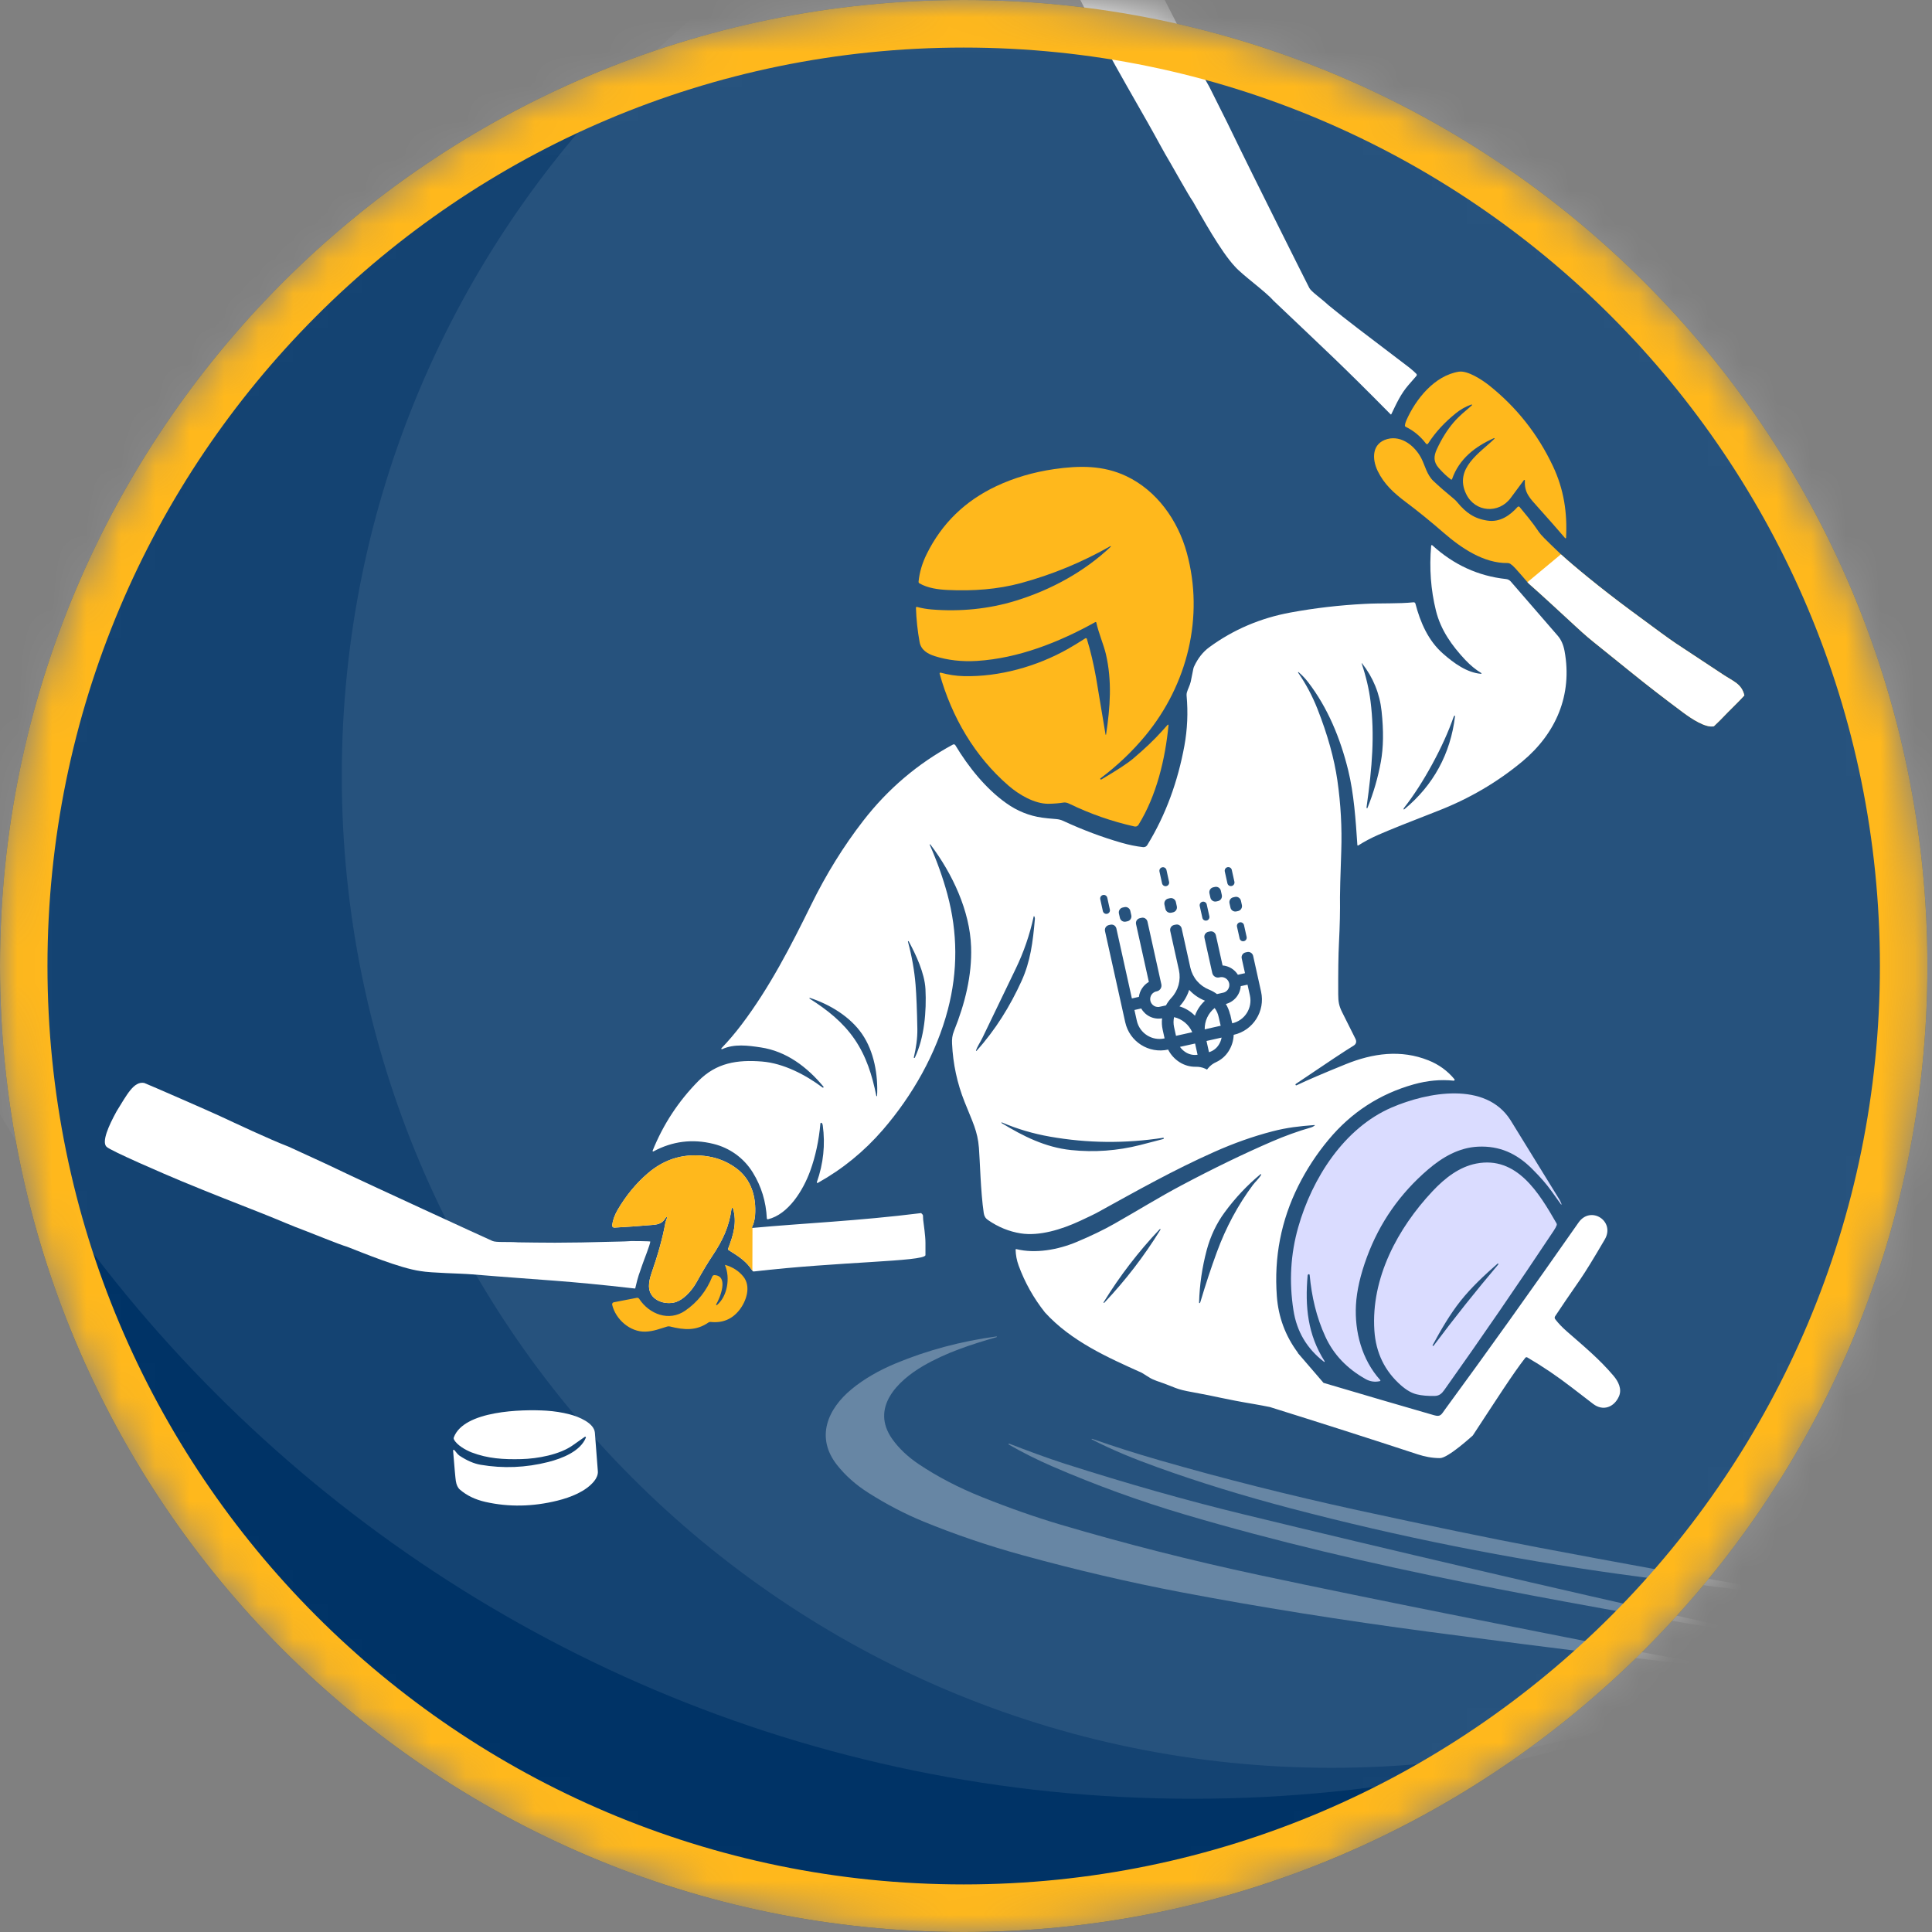
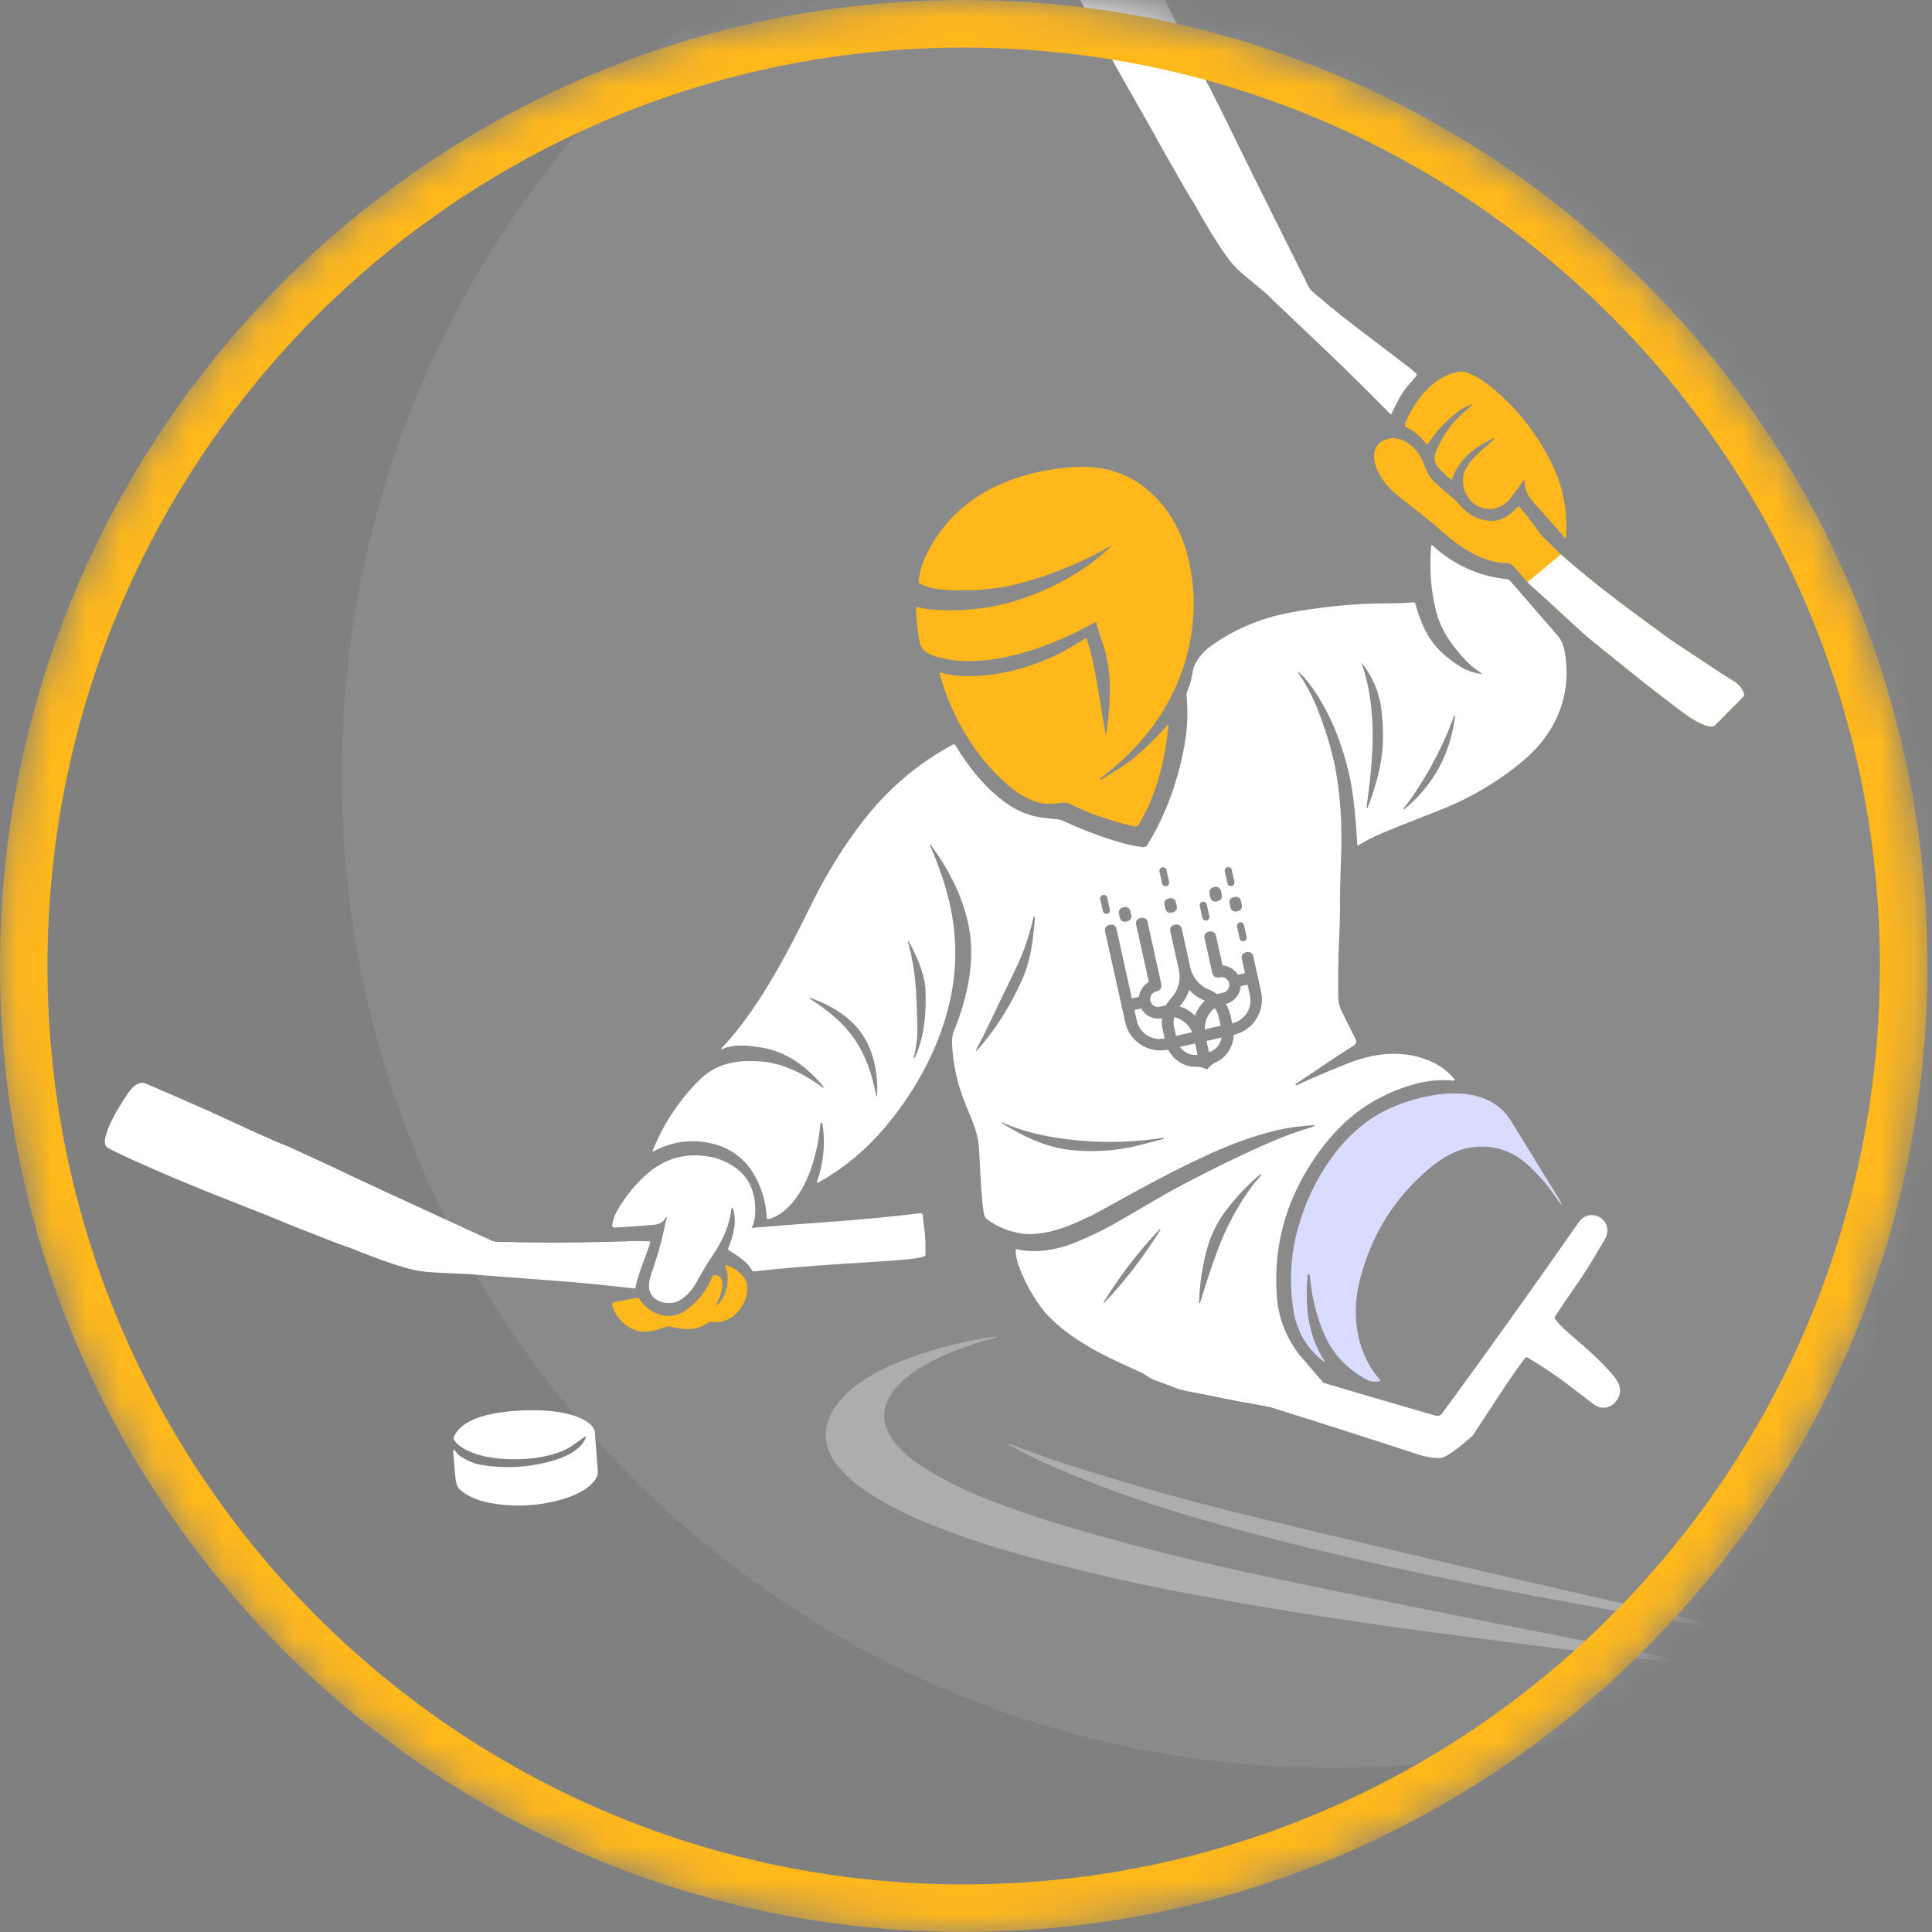
<svg xmlns="http://www.w3.org/2000/svg" fill="none" height="100%" overflow="visible" preserveAspectRatio="none" style="display: block;" viewBox="0 0 56 56" width="100%">
  <rect x="0" y="0" width="56" height="56" fill="#808080" stroke="none" />
  <g id="Clip path group">
    <mask height="56" id="mask0_0_1695" maskUnits="userSpaceOnUse" style="mask-type:luminance" width="56" x="0" y="0">
      <g id="clip0_15193_389">
        <path d="M55.867 28C55.867 12.536 43.36 0 27.933 0C12.506 0 0 12.536 0 28C0 43.464 12.506 56 27.933 56C43.36 56 55.867 43.464 55.867 28Z" fill="white" id="Vector" />
      </g>
    </mask>
    <g mask="url(#mask0_0_1695)">
      <g id="Group">
-         <path d="M55.867 28C55.867 12.536 43.36 0 27.933 0C12.506 0 0 12.536 0 28C0 43.464 12.506 56 27.933 56C43.36 56 55.867 43.464 55.867 28Z" fill="#003366" id="Vector_2" />
-         <path d="M74.649 11.966C74.649 34.152 56.706 52.138 34.572 52.138C12.439 52.138 -5.504 34.152 -5.504 11.966C-5.504 -10.221 12.439 -28.207 34.572 -28.207C56.706 -28.207 74.649 -10.221 74.649 11.966Z" fill="white" fill-opacity="0.08" id="Vector_3" />
        <path d="M67.287 22.483C67.287 38.366 54.443 51.241 38.597 51.241C22.752 51.241 9.907 38.366 9.907 22.483C9.907 6.6 22.752 -6.276 38.597 -6.276C54.443 -6.276 67.287 6.6 67.287 22.483Z" fill="white" fill-opacity="0.08" id="Vector_4" />
        <path d="M13.167 42.029C13.217 42.082 13.257 42.152 13.321 42.195C13.534 42.336 13.737 42.424 13.93 42.457C14.586 42.569 15.239 42.542 15.891 42.377C16.299 42.273 16.823 42.066 16.982 41.67C16.983 41.666 16.983 41.662 16.982 41.658C16.981 41.654 16.979 41.651 16.975 41.648C16.972 41.645 16.968 41.644 16.963 41.644C16.959 41.644 16.955 41.645 16.951 41.647C16.943 41.653 16.826 41.735 16.6 41.894C16.215 42.166 15.579 42.281 15.111 42.293C14.595 42.306 14.142 42.279 13.67 42.099C13.5 42.033 13.241 41.887 13.159 41.724C13.154 41.715 13.151 41.704 13.15 41.693C13.149 41.682 13.151 41.671 13.155 41.661C13.447 40.886 15.125 40.845 15.834 40.889C16.067 40.904 16.293 40.939 16.512 40.996C16.779 41.064 17.222 41.248 17.243 41.529C17.27 41.888 17.299 42.261 17.329 42.647C17.337 42.742 17.29 42.847 17.225 42.928C16.983 43.231 16.535 43.403 16.16 43.496C15.443 43.674 14.747 43.686 14.071 43.534C13.775 43.467 13.528 43.348 13.331 43.177C13.27 43.124 13.231 43.042 13.213 42.929C13.2 42.849 13.174 42.554 13.133 42.044C13.133 42.04 13.134 42.036 13.136 42.033C13.138 42.029 13.141 42.027 13.145 42.025C13.148 42.024 13.152 42.023 13.156 42.024C13.16 42.025 13.164 42.027 13.167 42.029Z" fill="white" id="Vector_5" />
        <path d="M49.863 48.335C49.861 48.335 49.85 48.334 49.831 48.333C47.973 48.141 45.185 47.798 41.467 47.305C38.895 46.964 36.483 46.579 34.233 46.151C32.735 45.866 31.207 45.509 29.649 45.081C28.639 44.804 27.676 44.476 26.759 44.099C26.224 43.879 25.698 43.605 25.18 43.276C24.809 43.042 24.503 42.77 24.259 42.46C23.63 41.658 23.993 40.831 24.692 40.259C25.043 39.971 25.468 39.724 25.968 39.516C26.878 39.138 27.85 38.878 28.883 38.737C28.886 38.736 28.888 38.737 28.89 38.739C28.893 38.74 28.894 38.742 28.895 38.745C28.895 38.748 28.895 38.75 28.893 38.753C28.892 38.755 28.89 38.757 28.887 38.758C28.135 38.973 27.425 39.206 26.762 39.59C26.015 40.025 25.219 40.807 25.866 41.716C26.058 41.985 26.314 42.227 26.634 42.442C27.177 42.805 27.784 43.121 28.455 43.39C29.259 43.712 30.023 43.98 30.747 44.194C32.628 44.75 34.542 45.236 36.489 45.652C39.982 46.398 44.232 47.227 46.819 47.739C47.341 47.843 47.849 47.939 48.34 48.029C49.335 48.21 49.844 48.304 49.865 48.311C49.867 48.312 49.869 48.314 49.871 48.316C49.872 48.318 49.873 48.321 49.873 48.324C49.873 48.327 49.871 48.329 49.87 48.331C49.868 48.333 49.865 48.334 49.863 48.335Z" fill="white" fill-opacity="0.3" id="Vector_6" />
-         <path d="M52.553 46.323C52.554 46.324 52.555 46.325 52.556 46.325C52.556 46.327 52.556 46.328 52.556 46.329C52.556 46.33 52.555 46.331 52.554 46.331C52.554 46.332 52.553 46.332 52.551 46.332C50.67 46.118 48.804 45.883 46.952 45.627C43.736 45.182 40.556 44.547 37.411 43.72C36.029 43.357 34.745 42.961 33.557 42.533C32.879 42.288 32.268 42.043 31.645 41.722C31.644 41.722 31.642 41.721 31.642 41.719C31.641 41.718 31.64 41.717 31.641 41.715C31.641 41.713 31.641 41.712 31.642 41.71C31.643 41.709 31.645 41.708 31.646 41.707C31.653 41.705 31.659 41.705 31.666 41.708C32.28 41.924 32.924 42.129 33.598 42.323C35.447 42.856 37.358 43.338 39.331 43.769C41.432 44.226 43.194 44.59 44.617 44.86C46.745 45.264 49.303 45.73 52.29 46.256C52.363 46.269 52.45 46.291 52.553 46.323Z" fill="white" fill-opacity="0.3" id="Vector_7" />
        <path d="M29.234 41.853L29.234 41.853C29.236 41.849 29.239 41.846 29.242 41.845C29.246 41.844 29.25 41.844 29.254 41.845C29.738 42.034 30.358 42.264 30.869 42.428C32.676 43.005 34.388 43.491 36.005 43.884C40.368 44.945 44.906 46.004 49.616 47.06C50.018 47.15 50.535 47.264 51.168 47.401C51.172 47.402 51.175 47.404 51.177 47.407C51.179 47.41 51.181 47.414 51.18 47.418L51.178 47.431C51.178 47.432 51.178 47.433 51.178 47.434C51.177 47.435 51.177 47.435 51.176 47.436C51.175 47.437 51.174 47.437 51.173 47.437C51.172 47.437 51.171 47.437 51.17 47.437C47.778 46.875 44.867 46.35 42.438 45.863C39.693 45.312 37.004 44.685 34.346 43.9C33.042 43.514 31.76 43.049 30.5 42.503C30.066 42.315 29.646 42.105 29.239 41.871C29.236 41.869 29.234 41.866 29.233 41.863C29.232 41.86 29.232 41.856 29.234 41.853Z" fill="white" fill-opacity="0.3" id="Vector_8" />
        <path d="M43.305 12.699C42.767 12.937 42.294 13.297 42.089 13.887C42.088 13.89 42.087 13.893 42.084 13.895C42.082 13.898 42.079 13.9 42.076 13.901C42.072 13.902 42.069 13.902 42.066 13.902C42.062 13.901 42.059 13.9 42.057 13.898C41.946 13.817 41.83 13.708 41.706 13.569C41.549 13.392 41.551 13.228 41.648 13.02C41.788 12.717 41.949 12.46 42.13 12.248C42.3 12.05 42.459 11.927 42.662 11.751C42.665 11.749 42.667 11.746 42.667 11.742C42.668 11.739 42.668 11.735 42.666 11.732C42.664 11.729 42.662 11.726 42.658 11.725C42.655 11.724 42.651 11.724 42.648 11.725C42.481 11.785 42.328 11.871 42.19 11.985C41.874 12.243 41.618 12.511 41.393 12.858C41.39 12.863 41.386 12.867 41.381 12.87C41.376 12.873 41.37 12.874 41.364 12.875C41.359 12.875 41.353 12.874 41.348 12.871C41.343 12.869 41.338 12.865 41.334 12.86C41.173 12.646 40.976 12.483 40.744 12.371C40.737 12.367 40.731 12.362 40.727 12.355C40.724 12.348 40.722 12.34 40.722 12.332C40.727 12.286 40.74 12.239 40.761 12.191C41.037 11.563 41.583 10.887 42.283 10.774C42.54 10.732 42.965 11.013 43.166 11.173C43.961 11.807 44.577 12.587 45.014 13.514C45.329 14.183 45.432 14.861 45.393 15.589C45.393 15.592 45.392 15.595 45.39 15.597C45.388 15.6 45.385 15.602 45.383 15.603C45.38 15.604 45.377 15.604 45.374 15.603C45.371 15.602 45.368 15.601 45.366 15.598C45.148 15.344 44.886 15.045 44.578 14.702C44.351 14.447 44.177 14.287 44.2 13.928C44.2 13.925 44.199 13.921 44.197 13.918C44.196 13.915 44.193 13.913 44.19 13.912C44.187 13.911 44.183 13.91 44.179 13.911C44.176 13.912 44.173 13.914 44.171 13.917C44.163 13.925 44.037 14.097 43.791 14.43C43.447 14.899 42.759 14.854 42.499 14.322C42.132 13.572 42.919 13.111 43.317 12.718C43.319 12.716 43.32 12.714 43.321 12.711C43.321 12.709 43.32 12.706 43.319 12.704C43.318 12.701 43.315 12.7 43.313 12.699C43.31 12.698 43.308 12.698 43.305 12.699Z" fill="#FFB81C" id="Vector_9" />
        <path d="M44.047 14.696C44.902 15.716 44.274 15.139 45.244 16.067C45.595 16.388 46.374 17.035 47.271 17.699C48.881 18.889 48.238 18.416 49.945 19.553C50.249 19.755 50.482 19.82 50.561 20.157C50.396 20.34 50.308 20.417 50.078 20.651C49.784 20.949 49.911 20.83 49.676 21.053C49.431 21.101 49.026 20.831 48.784 20.651C48.223 20.233 47.711 19.837 47.25 19.463C45.637 18.154 46.324 18.752 44.996 17.533C43.942 16.564 44.574 17.198 43.928 16.479C43.87 16.415 43.819 16.37 43.778 16.343C43.755 16.328 43.727 16.32 43.699 16.32C43.008 16.331 42.349 15.881 41.85 15.447C41.467 15.114 41.099 14.815 40.745 14.55C40.394 14.287 40.116 14.027 39.935 13.656C39.761 13.298 39.763 12.849 40.212 12.726C40.626 12.613 41.021 12.933 41.202 13.292C41.304 13.494 41.358 13.761 41.547 13.941C41.712 14.097 41.908 14.268 42.136 14.455C42.175 14.486 42.211 14.522 42.243 14.562C42.489 14.858 42.727 15.034 43.12 15.091C43.475 15.143 43.764 14.944 43.987 14.695C43.991 14.691 43.995 14.687 44.001 14.685C44.006 14.682 44.011 14.681 44.017 14.681C44.023 14.681 44.029 14.683 44.034 14.685C44.039 14.688 44.044 14.691 44.047 14.696Z" fill="#FFB81C" id="Vector_10" />
        <path d="M47.271 17.699C46.373 17.035 45.595 16.388 45.244 16.067L44.273 16.875C44.337 16.948 44.342 16.932 44.996 17.533C46.324 18.752 45.637 18.154 47.25 19.463C47.711 19.837 48.223 20.233 48.784 20.651C49.026 20.831 49.431 21.101 49.676 21.053C49.911 20.83 49.784 20.949 50.077 20.651C50.308 20.417 50.396 20.34 50.561 20.157C50.482 19.82 50.249 19.755 49.945 19.553C48.238 18.416 48.881 18.889 47.271 17.699Z" fill="white" id="Vector_11" />
        <path d="M32.045 21.292C32.046 21.293 32.047 21.295 32.048 21.296C32.05 21.297 32.051 21.298 32.053 21.298C32.055 21.298 32.056 21.297 32.058 21.296C32.059 21.295 32.06 21.293 32.06 21.292C32.18 20.498 32.236 19.739 32.055 18.96C31.992 18.69 31.843 18.349 31.778 18.047C31.777 18.044 31.776 18.041 31.774 18.038C31.772 18.035 31.769 18.033 31.766 18.032C31.762 18.031 31.759 18.03 31.755 18.03C31.752 18.03 31.749 18.031 31.746 18.033C30.693 18.618 29.52 19.081 28.319 19.157C27.877 19.184 27.467 19.137 27.09 19.017C26.886 18.951 26.696 18.84 26.655 18.611C26.595 18.282 26.56 17.95 26.549 17.615C26.549 17.612 26.55 17.608 26.551 17.605C26.553 17.602 26.555 17.599 26.558 17.597C26.561 17.594 26.564 17.593 26.567 17.592C26.571 17.591 26.574 17.591 26.578 17.592C26.719 17.63 26.862 17.654 27.007 17.666C27.822 17.733 28.659 17.655 29.45 17.41C30.468 17.096 31.43 16.571 32.195 15.847C32.197 15.845 32.198 15.843 32.199 15.84C32.199 15.838 32.199 15.835 32.197 15.833C32.196 15.831 32.193 15.83 32.191 15.829C32.188 15.829 32.186 15.83 32.184 15.831C31.363 16.298 30.5 16.654 29.596 16.9C28.918 17.084 28.204 17.135 27.47 17.101C27.203 17.089 26.89 17.049 26.648 16.907C26.64 16.902 26.634 16.895 26.63 16.887C26.626 16.88 26.624 16.87 26.625 16.861C26.651 16.592 26.73 16.323 26.863 16.055C27.299 15.175 27.969 14.521 28.873 14.094C29.389 13.851 29.948 13.686 30.552 13.598C31.284 13.492 31.974 13.485 32.639 13.798C33.526 14.214 34.14 15.077 34.399 16.019C34.911 17.882 34.416 19.847 33.204 21.318C32.827 21.775 32.391 22.19 31.896 22.562C31.892 22.565 31.89 22.568 31.89 22.572C31.889 22.576 31.89 22.58 31.892 22.583L31.892 22.584C31.896 22.589 31.901 22.593 31.907 22.595C31.913 22.596 31.92 22.595 31.925 22.592C32.378 22.325 32.684 22.125 32.843 21.99C33.178 21.707 33.455 21.443 33.674 21.199C33.759 21.105 33.816 21.041 33.846 21.008C33.848 21.006 33.85 21.005 33.853 21.004C33.856 21.003 33.859 21.004 33.861 21.005C33.864 21.006 33.866 21.008 33.868 21.01C33.869 21.013 33.87 21.016 33.87 21.018C33.777 21.998 33.52 23.07 32.999 23.908C32.987 23.927 32.969 23.942 32.949 23.951C32.928 23.959 32.906 23.961 32.884 23.956C32.228 23.81 31.599 23.59 30.997 23.298C30.934 23.267 30.878 23.255 30.831 23.262C30.702 23.283 30.557 23.295 30.394 23.298C29.988 23.303 29.535 23.034 29.234 22.774C28.251 21.924 27.585 20.781 27.236 19.529C27.235 19.525 27.234 19.52 27.235 19.516C27.237 19.511 27.239 19.507 27.242 19.504C27.245 19.501 27.25 19.498 27.254 19.497C27.258 19.496 27.263 19.496 27.267 19.498C27.491 19.559 27.712 19.593 27.932 19.598C28.959 19.624 30.052 19.32 30.96 18.806C31.107 18.723 31.273 18.621 31.459 18.502C31.462 18.499 31.467 18.498 31.471 18.497C31.476 18.497 31.48 18.497 31.485 18.499C31.489 18.5 31.493 18.503 31.496 18.506C31.499 18.51 31.501 18.514 31.503 18.518C31.612 18.872 31.699 19.245 31.771 19.649C31.786 19.732 31.878 20.28 32.045 21.292Z" fill="#FFB81C" id="Vector_12" />
        <path d="M45.247 34.911C45.241 34.904 45.148 34.776 44.97 34.524C44.834 34.332 44.647 34.117 44.409 33.88C43.955 33.428 43.462 33.208 42.84 33.237C42.284 33.263 41.804 33.546 41.393 33.898C40.579 34.596 39.988 35.442 39.621 36.437C39.432 36.949 39.326 37.411 39.303 37.824C39.261 38.6 39.474 39.411 40.007 40.002C40.009 40.005 40.011 40.008 40.011 40.011C40.012 40.014 40.012 40.017 40.011 40.02C40.01 40.023 40.008 40.026 40.006 40.029C40.003 40.031 40 40.032 39.997 40.033C39.85 40.066 39.712 40.046 39.581 39.972C39.042 39.669 38.654 39.261 38.418 38.747C38.152 38.17 38.02 37.579 37.961 36.955C37.96 36.951 37.959 36.947 37.956 36.943C37.953 36.94 37.95 36.937 37.946 36.935C37.941 36.933 37.937 36.933 37.932 36.933C37.928 36.934 37.924 36.936 37.92 36.939C37.909 36.947 37.903 36.958 37.902 36.971C37.824 37.87 37.903 38.686 38.395 39.457C38.397 39.46 38.398 39.463 38.397 39.465C38.397 39.468 38.395 39.471 38.393 39.473C38.391 39.475 38.388 39.476 38.386 39.476C38.383 39.476 38.38 39.475 38.378 39.473C37.883 39.094 37.587 38.596 37.491 37.977C37.362 37.152 37.408 36.35 37.63 35.57C38.03 34.161 38.956 32.695 40.342 32.1C41.366 31.659 43.067 31.331 43.786 32.473C43.822 32.529 44.294 33.295 45.201 34.77C45.213 34.789 45.234 34.833 45.262 34.901C45.263 34.903 45.264 34.905 45.263 34.907C45.262 34.909 45.261 34.911 45.259 34.912C45.257 34.913 45.255 34.914 45.253 34.914C45.251 34.913 45.249 34.912 45.247 34.911Z" fill="#DADCFF" id="Vector_13" />
        <path d="M19.334 35.301C19.335 35.297 19.335 35.292 19.333 35.288C19.331 35.284 19.328 35.281 19.324 35.279C19.32 35.278 19.315 35.278 19.311 35.279C19.307 35.281 19.304 35.284 19.302 35.287C19.219 35.434 19.12 35.487 18.938 35.503C18.546 35.537 18.169 35.564 17.807 35.583C17.798 35.583 17.789 35.581 17.78 35.578C17.772 35.575 17.765 35.569 17.759 35.563C17.753 35.556 17.748 35.548 17.746 35.54C17.743 35.531 17.742 35.522 17.743 35.513C17.764 35.363 17.817 35.217 17.9 35.073C18.144 34.656 18.437 34.3 18.779 34.007C19.29 33.569 19.882 33.408 20.554 33.525C20.835 33.574 21.094 33.684 21.333 33.857C21.778 34.18 21.925 34.694 21.886 35.23C21.877 35.354 21.847 35.468 21.797 35.57C21.795 35.572 21.795 35.575 21.795 35.578C21.795 35.58 21.796 35.583 21.797 35.585C21.799 35.587 21.801 35.589 21.803 35.59C21.805 35.591 21.808 35.592 21.811 35.592C23.316 35.453 24.868 35.391 26.7 35.162C26.779 35.231 26.745 35.23 26.759 35.358C26.773 35.485 26.825 35.816 26.825 36.027C26.825 36.277 26.825 36.223 26.825 36.384C26.762 36.57 24.338 36.566 21.854 36.854C21.845 36.855 21.836 36.854 21.828 36.85C21.82 36.846 21.813 36.84 21.808 36.832C21.642 36.568 21.435 36.431 21.117 36.233C21.111 36.229 21.107 36.223 21.104 36.216C21.102 36.209 21.102 36.202 21.105 36.195C21.258 35.793 21.368 35.431 21.246 35.025C21.245 35.02 21.242 35.016 21.238 35.013C21.234 35.011 21.23 35.009 21.225 35.01C21.22 35.01 21.216 35.012 21.212 35.015C21.209 35.018 21.206 35.023 21.206 35.027C21.133 35.547 20.967 35.927 20.639 36.416C20.513 36.604 20.362 36.855 20.188 37.169C20.045 37.425 19.785 37.711 19.516 37.759C19.196 37.816 18.814 37.652 18.811 37.285C18.81 37.176 18.833 37.054 18.88 36.919C19.075 36.358 19.21 35.869 19.285 35.452C19.292 35.408 19.32 35.349 19.334 35.301Z" fill="white" id="Vector_14" />
-         <path d="M19.333 35.288C19.335 35.292 19.335 35.297 19.334 35.301C19.32 35.349 19.292 35.408 19.285 35.452C19.21 35.869 19.075 36.358 18.88 36.919C18.833 37.054 18.81 37.176 18.811 37.285C18.814 37.652 19.196 37.816 19.516 37.759C19.785 37.711 20.045 37.425 20.188 37.169C20.362 36.855 20.513 36.604 20.639 36.416C20.967 35.927 21.133 35.547 21.206 35.027C21.206 35.023 21.209 35.018 21.212 35.015C21.216 35.012 21.22 35.01 21.225 35.01C21.23 35.009 21.234 35.011 21.238 35.013C21.242 35.016 21.245 35.02 21.246 35.025C21.368 35.431 21.258 35.793 21.105 36.195C21.102 36.202 21.102 36.209 21.104 36.216C21.107 36.223 21.111 36.229 21.117 36.233C21.435 36.431 21.642 36.568 21.808 36.832L21.811 35.592C21.808 35.592 21.805 35.591 21.803 35.59C21.801 35.589 21.799 35.587 21.797 35.585C21.796 35.583 21.795 35.58 21.795 35.578C21.795 35.575 21.795 35.572 21.797 35.57C21.847 35.468 21.877 35.354 21.886 35.23C21.925 34.694 21.778 34.18 21.333 33.857C21.094 33.684 20.835 33.574 20.554 33.525C19.882 33.408 19.29 33.569 18.779 34.007C18.437 34.3 18.144 34.656 17.9 35.073C17.817 35.217 17.764 35.363 17.743 35.513C17.742 35.522 17.743 35.531 17.746 35.54C17.748 35.548 17.753 35.556 17.759 35.563C17.765 35.569 17.772 35.575 17.78 35.578C17.789 35.581 17.798 35.583 17.807 35.583C18.169 35.564 18.546 35.537 18.938 35.503C19.12 35.487 19.219 35.434 19.302 35.287C19.304 35.284 19.307 35.281 19.311 35.279C19.315 35.278 19.32 35.278 19.324 35.279C19.328 35.281 19.331 35.284 19.333 35.288Z" fill="#FFB81C" id="Vector_15" />
-         <path d="M45.122 35.512C45.109 35.551 45.08 35.605 45.034 35.675C43.982 37.258 42.926 38.795 41.865 40.288C41.79 40.394 41.719 40.459 41.585 40.462C41.384 40.466 41.21 40.451 41.065 40.416C40.921 40.381 40.77 40.296 40.614 40.16C40.139 39.745 39.88 39.214 39.837 38.565C39.736 37.042 40.517 35.598 41.526 34.524C41.886 34.142 42.3 33.822 42.789 33.727C43.963 33.498 44.606 34.57 45.118 35.462C45.122 35.469 45.124 35.478 45.125 35.486C45.126 35.495 45.125 35.504 45.122 35.512ZM42.338 37.704C42.029 38.092 41.765 38.548 41.522 38.998C41.522 38.998 41.522 38.999 41.522 38.999C41.522 39 41.522 39 41.522 39.001C41.522 39.001 41.522 39.002 41.523 39.002C41.523 39.002 41.523 39.003 41.524 39.003L41.535 39.01C41.538 39.012 41.541 39.012 41.545 39.011C41.548 39.011 41.552 39.009 41.554 39.006C41.855 38.604 42.161 38.207 42.473 37.814C42.786 37.422 43.104 37.034 43.428 36.651C43.43 36.648 43.431 36.645 43.431 36.642C43.431 36.638 43.43 36.635 43.428 36.632L43.419 36.622C43.418 36.621 43.417 36.621 43.416 36.621C43.415 36.621 43.414 36.621 43.413 36.622C43.031 36.957 42.647 37.316 42.338 37.704Z" fill="#DADCFF" id="Vector_16" />
        <path d="M20.759 37.808C20.757 37.811 20.757 37.815 20.757 37.819C20.758 37.822 20.759 37.825 20.762 37.828C20.765 37.83 20.769 37.831 20.772 37.831C20.776 37.831 20.779 37.829 20.782 37.827C21.089 37.569 21.168 37.036 21.016 36.676C21.015 36.675 21.015 36.673 21.015 36.672C21.016 36.67 21.016 36.669 21.017 36.668C21.018 36.666 21.02 36.666 21.021 36.665C21.023 36.665 21.025 36.665 21.026 36.665C21.238 36.727 21.41 36.837 21.542 36.997C21.78 37.286 21.633 37.717 21.429 37.974C21.219 38.24 20.941 38.354 20.597 38.317C20.576 38.315 20.556 38.32 20.538 38.331C20.182 38.579 19.835 38.553 19.42 38.449C19.395 38.442 19.367 38.443 19.341 38.45C19.129 38.512 18.951 38.59 18.709 38.598C18.263 38.614 17.843 38.24 17.744 37.819C17.742 37.811 17.742 37.803 17.744 37.795C17.745 37.787 17.748 37.78 17.752 37.773C17.757 37.767 17.762 37.761 17.769 37.756C17.776 37.752 17.783 37.749 17.791 37.747L18.458 37.618C18.471 37.615 18.484 37.617 18.497 37.622C18.509 37.627 18.519 37.636 18.527 37.647C18.819 38.094 19.392 38.314 19.86 37.991C20.221 37.742 20.483 37.411 20.646 37C20.651 36.988 20.659 36.978 20.67 36.971C20.681 36.963 20.694 36.96 20.707 36.96C21.132 36.976 20.872 37.618 20.759 37.808Z" fill="#FFB81C" id="Vector_17" />
        <path d="M41.506 15.8C41.51 15.8 41.513 15.802 41.516 15.805C42.134 16.37 42.847 16.697 43.653 16.784C43.706 16.789 43.754 16.815 43.789 16.854C44.472 17.642 44.926 18.166 45.151 18.426C45.25 18.54 45.315 18.687 45.349 18.868C45.586 20.147 45.096 21.264 44.126 22.071C43.402 22.673 42.586 23.151 41.678 23.504C40.847 23.826 40.272 24.057 39.955 24.196C39.743 24.289 39.548 24.392 39.368 24.507C39.366 24.508 39.363 24.509 39.36 24.509C39.358 24.509 39.355 24.509 39.353 24.507C39.35 24.506 39.348 24.504 39.347 24.502C39.345 24.5 39.344 24.497 39.344 24.494C39.297 23.781 39.244 23 39.078 22.326C38.851 21.401 38.484 20.51 37.914 19.77C37.835 19.668 37.744 19.572 37.642 19.484C37.64 19.482 37.638 19.481 37.635 19.48C37.633 19.48 37.63 19.481 37.628 19.483C37.626 19.485 37.625 19.487 37.625 19.489C37.625 19.492 37.626 19.495 37.627 19.497C37.853 19.823 38.04 20.174 38.187 20.548C38.482 21.297 38.674 21.989 38.765 22.623C38.863 23.307 38.9 23.989 38.877 24.667C38.851 25.439 38.838 25.885 38.84 26.007C38.846 26.386 38.836 26.832 38.81 27.346C38.793 27.677 38.786 28.168 38.789 28.818C38.79 29.032 38.809 29.154 38.905 29.344C39.002 29.537 39.13 29.791 39.286 30.105C39.331 30.194 39.311 30.264 39.227 30.314C39.029 30.432 38.473 30.8 37.56 31.418C37.556 31.421 37.552 31.426 37.551 31.431C37.549 31.437 37.55 31.443 37.553 31.448L37.554 31.449C37.556 31.454 37.561 31.457 37.566 31.459C37.571 31.46 37.577 31.46 37.581 31.458C37.89 31.31 38.364 31.107 39.003 30.848C39.794 30.527 40.606 30.416 41.404 30.735C41.705 30.855 41.956 31.037 42.157 31.281C42.161 31.285 42.163 31.29 42.163 31.296C42.164 31.301 42.163 31.306 42.16 31.311C42.158 31.315 42.154 31.319 42.15 31.321C42.145 31.324 42.14 31.325 42.135 31.324C41.76 31.284 41.374 31.32 40.977 31.431C39.99 31.708 39.167 32.243 38.508 33.036C38.162 33.451 37.87 33.898 37.632 34.374C37.134 35.371 36.926 36.437 37.01 37.57C37.054 38.175 37.257 38.721 37.618 39.207C37.619 39.208 37.62 39.21 37.62 39.212C37.62 39.214 37.62 39.216 37.619 39.218C37.619 39.219 38.072 39.744 38.363 40.083C39.534 40.43 40.602 40.743 41.567 41.021C41.76 41.076 41.776 41.002 41.891 40.845C43.079 39.225 44.366 37.423 45.754 35.437C46.106 34.932 46.825 35.394 46.516 35.925C46.193 36.478 45.955 36.865 45.802 37.087C45.494 37.53 45.252 37.886 45.075 38.154C45.067 38.166 45.063 38.181 45.063 38.196C45.064 38.211 45.069 38.225 45.078 38.237C45.17 38.357 45.284 38.476 45.418 38.593C45.933 39.043 46.364 39.4 46.767 39.876C46.91 40.043 47.019 40.264 46.926 40.475C46.787 40.789 46.467 40.913 46.179 40.694C46.034 40.584 45.83 40.427 45.569 40.225C45.139 39.893 44.706 39.6 44.27 39.346C44.261 39.34 44.249 39.338 44.239 39.34C44.228 39.343 44.218 39.349 44.211 39.357C43.843 39.831 43.403 40.523 42.691 41.607C42.685 41.612 41.974 42.264 41.739 42.264C41.504 42.264 41.287 42.218 41.091 42.154C39.674 41.689 38.247 41.233 36.81 40.784C36.644 40.752 36.54 40.73 36.38 40.703C35.44 40.545 35.272 40.479 34.587 40.357C34.041 40.261 34.12 40.228 33.523 40.025C33.453 40.001 33.357 39.957 33.311 39.925C33.113 39.801 33.094 39.79 33.094 39.79C32.109 39.348 31.047 38.876 30.288 38.041C29.959 37.626 29.705 37.173 29.526 36.684C29.471 36.533 29.442 36.38 29.438 36.224C29.438 36.221 29.438 36.218 29.439 36.216C29.441 36.213 29.442 36.211 29.444 36.209C29.447 36.208 29.449 36.207 29.452 36.206C29.454 36.205 29.457 36.205 29.459 36.206C30.017 36.344 30.671 36.223 31.202 36.001C31.62 35.826 31.988 35.649 32.304 35.469C32.962 35.097 33.578 34.712 34.246 34.358C35.179 33.863 36.056 33.438 36.879 33.083C37.233 32.93 37.627 32.786 38.007 32.678C38.037 32.67 38.07 32.652 38.106 32.625C38.108 32.624 38.109 32.623 38.109 32.621C38.11 32.619 38.11 32.617 38.109 32.616C38.109 32.614 38.108 32.613 38.106 32.612C38.105 32.611 38.103 32.61 38.101 32.61C37.663 32.643 37.309 32.682 36.884 32.792C36.324 32.937 35.759 33.137 35.189 33.392C34.003 33.921 33.005 34.486 31.779 35.161C31.728 35.189 31.569 35.266 31.3 35.391C30.772 35.636 30.126 35.836 29.584 35.75C29.247 35.696 28.931 35.567 28.636 35.362C28.565 35.313 28.527 35.25 28.514 35.157C28.423 34.544 28.404 33.623 28.375 33.274C28.336 32.781 28.193 32.529 27.959 31.939C27.744 31.4 27.623 30.837 27.596 30.251C27.59 30.124 27.6 30.011 27.652 29.883C27.969 29.095 28.176 28.27 28.148 27.448C28.114 26.407 27.609 25.324 26.967 24.477C26.965 24.475 26.963 24.474 26.96 24.473C26.958 24.473 26.956 24.473 26.953 24.475C26.951 24.476 26.95 24.478 26.949 24.48C26.948 24.482 26.948 24.485 26.949 24.487C27.161 24.965 27.331 25.442 27.46 25.918C27.761 27.033 27.766 28.147 27.475 29.26C27.141 30.541 26.446 31.757 25.59 32.749C25.048 33.375 24.42 33.888 23.704 34.287C23.701 34.289 23.697 34.29 23.693 34.29C23.689 34.289 23.686 34.288 23.683 34.285C23.68 34.283 23.678 34.28 23.677 34.276C23.676 34.272 23.676 34.268 23.677 34.265C23.867 33.726 23.924 33.177 23.848 32.618C23.845 32.59 23.835 32.568 23.82 32.551C23.817 32.547 23.813 32.545 23.808 32.544C23.804 32.543 23.8 32.543 23.796 32.544C23.791 32.546 23.788 32.548 23.785 32.552C23.782 32.555 23.78 32.559 23.78 32.564C23.736 33.057 23.638 33.515 23.486 33.935C23.281 34.502 22.852 35.198 22.261 35.341C22.257 35.342 22.253 35.342 22.249 35.341C22.245 35.34 22.241 35.338 22.238 35.336C22.235 35.334 22.232 35.331 22.23 35.327C22.229 35.324 22.227 35.319 22.227 35.316C22.204 34.83 22.068 34.386 21.82 33.985C21.554 33.555 21.142 33.27 20.679 33.156C20.071 33.005 19.491 33.078 18.941 33.374C18.938 33.376 18.934 33.377 18.931 33.376C18.927 33.376 18.924 33.374 18.921 33.372C18.919 33.369 18.917 33.366 18.916 33.363C18.915 33.359 18.916 33.356 18.917 33.353C19.223 32.592 19.665 31.919 20.241 31.335C20.764 30.804 21.371 30.712 22.087 30.769C22.707 30.818 23.352 31.154 23.845 31.524C23.848 31.526 23.852 31.527 23.856 31.527C23.86 31.526 23.864 31.524 23.867 31.521C23.87 31.518 23.872 31.514 23.872 31.51C23.872 31.506 23.871 31.502 23.869 31.498C23.398 30.93 22.796 30.471 22.052 30.36C21.677 30.303 21.281 30.251 20.931 30.411C20.928 30.413 20.923 30.413 20.919 30.412C20.916 30.411 20.912 30.409 20.91 30.405C20.907 30.402 20.906 30.398 20.907 30.394C20.907 30.39 20.909 30.386 20.912 30.383C21.107 30.181 21.301 29.954 21.492 29.702C22.308 28.626 22.93 27.409 23.512 26.226C23.948 25.338 24.451 24.526 25.02 23.792C25.735 22.868 26.603 22.131 27.622 21.581C27.634 21.575 27.648 21.573 27.661 21.577C27.673 21.58 27.684 21.589 27.691 21.6C28.078 22.245 28.584 22.867 29.165 23.279C29.484 23.507 29.831 23.647 30.207 23.7C30.293 23.713 30.431 23.727 30.621 23.742C30.69 23.748 30.756 23.765 30.818 23.794C31.377 24.053 31.94 24.265 32.508 24.428C32.722 24.49 32.931 24.532 33.134 24.555C33.157 24.557 33.181 24.553 33.202 24.543C33.223 24.533 33.24 24.517 33.253 24.497C33.794 23.619 34.142 22.641 34.33 21.618C34.417 21.141 34.439 20.655 34.394 20.161C34.392 20.131 34.394 20.101 34.402 20.072C34.429 19.973 34.491 19.864 34.514 19.759C34.533 19.673 34.557 19.55 34.588 19.391C34.593 19.365 34.601 19.34 34.612 19.317C34.722 19.08 34.869 18.894 35.052 18.76C35.75 18.249 36.537 17.913 37.413 17.753C38.108 17.625 38.821 17.542 39.554 17.504C40.039 17.478 40.534 17.503 40.971 17.458C40.983 17.456 40.996 17.459 41.006 17.466C41.016 17.473 41.023 17.483 41.026 17.495C41.168 18.036 41.394 18.566 41.827 18.946C42.142 19.224 42.523 19.499 42.928 19.531C42.931 19.532 42.934 19.531 42.936 19.529C42.938 19.528 42.94 19.525 42.941 19.523C42.942 19.52 42.942 19.517 42.941 19.515C42.94 19.512 42.938 19.51 42.935 19.508C42.773 19.41 42.621 19.285 42.477 19.133C42.083 18.715 41.761 18.261 41.622 17.702C41.472 17.097 41.426 16.468 41.483 15.818C41.483 15.814 41.484 15.81 41.487 15.807C41.489 15.804 41.492 15.802 41.495 15.801C41.499 15.799 41.503 15.799 41.506 15.8ZM36.544 34.033C36.541 34.033 36.538 34.034 36.535 34.036C36.15 34.355 35.805 34.721 35.5 35.136C35.261 35.46 35.087 35.827 34.977 36.235C34.844 36.736 34.77 37.243 34.756 37.757C34.756 37.76 34.756 37.763 34.758 37.765C34.759 37.767 34.761 37.769 34.763 37.77C34.765 37.771 34.768 37.772 34.77 37.772C34.773 37.772 34.776 37.77 34.778 37.769C34.783 37.765 34.788 37.754 34.794 37.737C34.948 37.221 35.107 36.739 35.272 36.291C35.534 35.578 35.882 34.929 36.318 34.344C36.374 34.268 36.488 34.167 36.555 34.053C36.557 34.051 36.557 34.047 36.557 34.044C36.556 34.041 36.555 34.038 36.552 34.036C36.55 34.034 36.547 34.033 36.544 34.033ZM33.634 35.624C33.628 35.62 33.619 35.623 33.608 35.636C33.303 35.958 33.017 36.294 32.747 36.645C32.478 36.995 32.227 37.359 31.995 37.736C31.986 37.75 31.984 37.76 31.99 37.765C31.996 37.769 32.005 37.765 32.016 37.753C32.321 37.431 32.607 37.095 32.877 36.744C33.146 36.394 33.397 36.03 33.63 35.653C33.639 35.638 33.64 35.629 33.634 35.624ZM29.034 32.534C29.031 32.535 29.029 32.536 29.028 32.539L29.028 32.539C29.027 32.541 29.026 32.544 29.027 32.547C29.028 32.549 29.029 32.551 29.032 32.553C29.657 32.933 30.298 33.257 31.047 33.335C31.721 33.405 32.387 33.356 33.045 33.19C33.275 33.132 33.499 33.073 33.718 33.015C33.724 33.014 33.728 33.011 33.73 33.007C33.733 33.002 33.734 32.997 33.733 32.992L33.733 32.991C33.732 32.987 33.729 32.984 33.726 32.981C33.723 32.979 33.718 32.978 33.714 32.979C32.616 33.149 31.522 33.138 30.433 32.946C29.948 32.861 29.484 32.724 29.041 32.534C29.039 32.533 29.036 32.533 29.034 32.534ZM23.468 28.925C23.466 28.926 23.464 28.928 23.462 28.93C23.461 28.933 23.461 28.936 23.462 28.938C23.462 28.941 23.464 28.943 23.466 28.945C23.985 29.274 24.433 29.63 24.771 30.123C25.109 30.617 25.28 31.163 25.401 31.766C25.402 31.768 25.404 31.77 25.406 31.772C25.408 31.773 25.41 31.774 25.413 31.774C25.415 31.773 25.418 31.773 25.419 31.771C25.421 31.769 25.423 31.767 25.423 31.765C25.454 31.155 25.335 30.478 24.989 29.973C24.643 29.468 24.054 29.114 23.476 28.924C23.473 28.923 23.471 28.924 23.468 28.925ZM33.196 26.622C33.164 26.601 33.125 26.594 33.087 26.603L33.039 26.614C33.001 26.622 32.969 26.645 32.948 26.677C32.927 26.71 32.921 26.749 32.929 26.787L33.3 28.461C33.222 28.506 33.155 28.569 33.105 28.644C33.054 28.719 33.023 28.805 33.011 28.895L32.808 28.94L32.359 26.913C32.355 26.895 32.347 26.877 32.336 26.862C32.326 26.846 32.312 26.833 32.296 26.822C32.28 26.812 32.262 26.805 32.243 26.802C32.225 26.799 32.206 26.799 32.187 26.803L32.138 26.814L32.139 26.814C32.102 26.823 32.069 26.846 32.048 26.878C32.028 26.911 32.021 26.95 32.029 26.988L32.615 29.629C32.739 30.193 33.297 30.548 33.859 30.423C33.934 30.571 34.047 30.696 34.187 30.786C34.327 30.876 34.489 30.923 34.655 30.921C34.751 30.918 34.847 30.936 34.934 30.976L34.986 31.002L35.021 30.959C35.083 30.884 35.162 30.825 35.251 30.786C35.401 30.716 35.528 30.605 35.615 30.464C35.704 30.323 35.753 30.162 35.759 29.995C36.323 29.87 36.678 29.31 36.553 28.745L36.323 27.706C36.314 27.669 36.291 27.636 36.259 27.616C36.227 27.595 36.188 27.588 36.15 27.596L36.101 27.607C36.064 27.615 36.031 27.638 36.011 27.671C35.99 27.703 35.983 27.743 35.992 27.78L36.087 28.208L35.881 28.254C35.833 28.177 35.768 28.113 35.691 28.066C35.613 28.019 35.526 27.991 35.437 27.984L35.243 27.109C35.234 27.071 35.212 27.038 35.179 27.018C35.147 26.997 35.108 26.99 35.07 26.999L35.022 27.009C35.003 27.014 34.985 27.021 34.969 27.033C34.954 27.044 34.941 27.058 34.93 27.074C34.92 27.091 34.913 27.109 34.91 27.128C34.907 27.147 34.908 27.166 34.912 27.185L35.138 28.202C35.158 28.294 35.249 28.352 35.34 28.331C35.37 28.322 35.401 28.32 35.433 28.323C35.464 28.327 35.494 28.337 35.521 28.353C35.548 28.369 35.571 28.39 35.59 28.416C35.608 28.441 35.621 28.47 35.628 28.501C35.635 28.532 35.635 28.564 35.629 28.594C35.623 28.625 35.611 28.654 35.593 28.68C35.575 28.706 35.553 28.728 35.526 28.745C35.499 28.762 35.47 28.773 35.439 28.777L35.314 28.805C35.301 28.808 35.288 28.811 35.275 28.814C35.205 28.762 35.129 28.719 35.048 28.686C34.912 28.632 34.791 28.546 34.696 28.435C34.601 28.324 34.535 28.191 34.503 28.048L34.251 26.91C34.247 26.892 34.239 26.874 34.228 26.859C34.218 26.843 34.204 26.83 34.188 26.82C34.172 26.809 34.154 26.802 34.135 26.799C34.116 26.796 34.097 26.797 34.079 26.801L34.03 26.811C34.012 26.816 33.994 26.823 33.978 26.834C33.963 26.845 33.95 26.859 33.939 26.875C33.929 26.891 33.922 26.909 33.919 26.928C33.916 26.946 33.916 26.966 33.92 26.984L34.172 28.12C34.203 28.263 34.199 28.411 34.16 28.553C34.121 28.694 34.049 28.823 33.948 28.929C33.889 28.994 33.837 29.065 33.796 29.142C33.784 29.145 33.772 29.147 33.76 29.15L33.632 29.178C33.602 29.188 33.571 29.19 33.54 29.186C33.509 29.183 33.478 29.173 33.452 29.157C33.425 29.141 33.401 29.119 33.383 29.094C33.364 29.069 33.351 29.04 33.344 29.009C33.337 28.978 33.337 28.946 33.343 28.915C33.349 28.885 33.361 28.855 33.379 28.829C33.397 28.803 33.42 28.781 33.446 28.765C33.473 28.748 33.502 28.737 33.534 28.733C33.625 28.712 33.682 28.622 33.662 28.53L33.26 26.713C33.251 26.675 33.229 26.643 33.196 26.622ZM26.324 27.28C26.321 27.281 26.319 27.284 26.318 27.287C26.316 27.29 26.316 27.293 26.318 27.296C26.431 27.72 26.505 28.135 26.538 28.542C26.563 28.853 26.58 29.281 26.59 29.826C26.594 30.101 26.551 30.379 26.488 30.649C26.487 30.652 26.488 30.656 26.489 30.659C26.491 30.662 26.494 30.665 26.497 30.666C26.501 30.667 26.505 30.667 26.508 30.666C26.511 30.664 26.514 30.662 26.516 30.659C26.793 30.081 26.858 29.312 26.825 28.668C26.801 28.207 26.546 27.666 26.341 27.287C26.34 27.284 26.337 27.281 26.334 27.28C26.331 27.279 26.327 27.279 26.324 27.28ZM34.712 30.572C34.591 30.591 34.467 30.565 34.364 30.498C34.3 30.457 34.245 30.405 34.202 30.344L34.64 30.247L34.712 30.572ZM35.409 30.075C35.395 30.149 35.367 30.22 35.327 30.283C35.262 30.387 35.161 30.464 35.043 30.498L34.971 30.173L35.409 30.075ZM29.97 26.556C29.968 26.556 29.967 26.557 29.965 26.558C29.964 26.56 29.963 26.561 29.962 26.563C29.848 27.093 29.673 27.601 29.438 28.086C28.921 29.157 28.601 29.82 28.479 30.076C28.408 30.223 28.328 30.328 28.29 30.451C28.29 30.453 28.29 30.455 28.291 30.456C28.292 30.458 28.293 30.46 28.295 30.461C28.297 30.462 28.299 30.462 28.3 30.462C28.302 30.462 28.304 30.461 28.306 30.459C28.853 29.853 29.277 29.167 29.61 28.435C29.868 27.867 29.939 27.311 29.997 26.629C29.998 26.61 29.992 26.587 29.98 26.561C29.979 26.559 29.978 26.558 29.976 26.557C29.974 26.556 29.972 26.556 29.97 26.556ZM33.079 29.231C33.138 29.335 33.228 29.419 33.336 29.47C33.444 29.521 33.565 29.537 33.683 29.517C33.671 29.626 33.676 29.737 33.7 29.844L33.756 30.098C33.392 30.18 33.032 29.95 32.951 29.585L32.882 29.275L33.079 29.231ZM34.031 29.482C34.147 29.509 34.254 29.562 34.346 29.638C34.437 29.714 34.51 29.811 34.558 29.919L34.087 30.024L34.031 29.77C34.01 29.675 34.01 29.577 34.031 29.482ZM35.207 29.218C35.265 29.295 35.304 29.384 35.324 29.479L35.382 29.732L34.919 29.836C34.917 29.717 34.941 29.6 34.991 29.493C35.041 29.386 35.115 29.291 35.207 29.218ZM36.229 28.852C36.31 29.217 36.081 29.58 35.716 29.661L35.659 29.404L35.655 29.405C35.63 29.297 35.589 29.195 35.532 29.101C35.648 29.071 35.752 29.005 35.83 28.912C35.907 28.819 35.954 28.705 35.964 28.584L36.16 28.541L36.229 28.852ZM34.469 28.691C34.594 28.828 34.748 28.934 34.92 29.003L34.926 29.006C34.795 29.125 34.695 29.274 34.636 29.441C34.512 29.315 34.358 29.221 34.188 29.17L34.192 29.166C34.319 29.03 34.413 28.868 34.469 28.691ZM36.058 26.814C36.045 26.758 35.99 26.723 35.934 26.735C35.878 26.748 35.843 26.803 35.855 26.86L35.931 27.201C35.943 27.258 35.999 27.293 36.055 27.28C36.111 27.268 36.146 27.212 36.134 27.156L36.058 26.814ZM32.647 26.292C32.629 26.289 32.609 26.29 32.591 26.294L32.542 26.305C32.524 26.309 32.506 26.316 32.491 26.327C32.475 26.338 32.462 26.352 32.452 26.368C32.441 26.384 32.435 26.402 32.431 26.421C32.428 26.439 32.428 26.459 32.432 26.477L32.461 26.604C32.469 26.641 32.492 26.674 32.524 26.695C32.556 26.715 32.596 26.722 32.633 26.714L32.682 26.703C32.719 26.695 32.752 26.672 32.772 26.639C32.793 26.607 32.8 26.567 32.791 26.53L32.763 26.403C32.759 26.385 32.752 26.367 32.741 26.352C32.73 26.336 32.716 26.323 32.7 26.313C32.684 26.302 32.666 26.296 32.647 26.292ZM34.978 26.216C34.966 26.16 34.91 26.125 34.854 26.137C34.798 26.15 34.763 26.206 34.775 26.262L34.851 26.603C34.863 26.66 34.919 26.695 34.975 26.682C35.031 26.67 35.066 26.614 35.054 26.558L34.978 26.216ZM32.095 26.021C32.082 25.965 32.027 25.929 31.971 25.942C31.915 25.954 31.879 26.01 31.892 26.066L31.967 26.408C31.98 26.464 32.035 26.5 32.091 26.487C32.147 26.474 32.183 26.419 32.17 26.363L32.095 26.021ZM34.019 26.054C33.987 26.033 33.948 26.026 33.91 26.035L33.862 26.046C33.824 26.054 33.792 26.077 33.771 26.109C33.751 26.142 33.744 26.181 33.752 26.219L33.78 26.345C33.788 26.382 33.811 26.415 33.843 26.436C33.876 26.456 33.915 26.463 33.952 26.455L34.001 26.444C34.038 26.436 34.071 26.413 34.092 26.38C34.112 26.348 34.119 26.308 34.111 26.271L34.083 26.145C34.075 26.107 34.052 26.075 34.019 26.054ZM35.905 26.017C35.873 25.996 35.834 25.989 35.796 25.998L35.747 26.009C35.728 26.013 35.711 26.02 35.695 26.031C35.68 26.042 35.667 26.056 35.656 26.072C35.646 26.088 35.639 26.106 35.636 26.125C35.633 26.144 35.633 26.163 35.638 26.182L35.666 26.308C35.674 26.346 35.697 26.378 35.729 26.399C35.761 26.419 35.8 26.426 35.837 26.418L35.887 26.407C35.924 26.399 35.956 26.376 35.977 26.343C35.998 26.311 36.005 26.272 35.997 26.234L35.969 26.108C35.96 26.07 35.937 26.038 35.905 26.017ZM35.271 25.707C35.252 25.703 35.233 25.704 35.215 25.708L35.166 25.719C35.128 25.727 35.096 25.75 35.075 25.783C35.055 25.815 35.048 25.854 35.056 25.892L35.084 26.018C35.088 26.037 35.096 26.054 35.107 26.07C35.118 26.086 35.132 26.099 35.147 26.109C35.163 26.119 35.181 26.127 35.2 26.13C35.219 26.133 35.238 26.133 35.256 26.129L35.305 26.118C35.343 26.109 35.375 26.086 35.396 26.054C35.416 26.021 35.423 25.982 35.415 25.944L35.387 25.818C35.383 25.799 35.375 25.782 35.364 25.766C35.353 25.751 35.34 25.737 35.324 25.727C35.308 25.717 35.29 25.71 35.271 25.707ZM33.811 25.218C33.798 25.162 33.743 25.127 33.687 25.139C33.631 25.151 33.595 25.207 33.608 25.263L33.683 25.605C33.696 25.661 33.751 25.697 33.807 25.684C33.864 25.672 33.899 25.616 33.886 25.56L33.811 25.218ZM35.704 25.215C35.692 25.159 35.636 25.124 35.58 25.136C35.524 25.149 35.489 25.204 35.501 25.261L35.577 25.602C35.589 25.659 35.645 25.694 35.701 25.681C35.757 25.669 35.792 25.613 35.78 25.557L35.704 25.215ZM42.161 20.744C42.158 20.744 42.156 20.745 42.154 20.747C42.145 20.757 42.137 20.771 42.131 20.788C41.984 21.209 41.779 21.663 41.514 22.15C41.249 22.636 40.979 23.055 40.704 23.407C40.693 23.421 40.686 23.435 40.682 23.448C40.682 23.45 40.682 23.453 40.683 23.455C40.684 23.457 40.686 23.459 40.688 23.461C40.69 23.462 40.693 23.462 40.695 23.462C40.698 23.462 40.7 23.462 40.702 23.46C41.126 23.11 41.461 22.708 41.707 22.256C41.954 21.803 42.11 21.304 42.175 20.757C42.175 20.755 42.175 20.752 42.174 20.75C42.172 20.748 42.17 20.746 42.168 20.745C42.166 20.744 42.163 20.743 42.161 20.744ZM39.472 19.225C39.471 19.226 39.47 19.227 39.47 19.228C39.469 19.229 39.469 19.23 39.469 19.232C39.596 19.61 39.681 19.973 39.725 20.322C39.849 21.3 39.774 22.232 39.612 23.383C39.61 23.401 39.609 23.412 39.61 23.416C39.611 23.419 39.612 23.422 39.615 23.424C39.617 23.426 39.62 23.427 39.623 23.427C39.626 23.427 39.629 23.426 39.632 23.425C39.634 23.423 39.636 23.421 39.637 23.418C39.812 22.984 39.942 22.538 40.025 22.079C40.1 21.667 40.107 21.179 40.046 20.614C39.992 20.104 39.803 19.641 39.48 19.227C39.479 19.225 39.478 19.225 39.476 19.224C39.475 19.224 39.474 19.224 39.472 19.225Z" fill="white" id="Vector_18" />
        <path d="M31.817 -1.411C32.341 -1.598 32.742 -1.785 32.942 -1.551C33.005 -1.448 33.929 0.32 34.052 0.569C34.268 1.006 34.746 1.988 35.054 2.518C35.501 3.407 35.717 3.843 35.933 4.295C36.119 4.685 37.814 8.083 37.952 8.348C38.009 8.456 38.291 8.645 38.507 8.847C39.078 9.315 39.392 9.544 40.85 10.655C40.932 10.718 40.991 10.775 41.052 10.834C41.061 10.842 41.066 10.853 41.066 10.864C41.067 10.876 41.063 10.887 41.055 10.896C40.997 10.963 40.922 11.05 40.828 11.157C40.601 11.418 40.478 11.695 40.329 12.004C40.328 12.007 40.326 12.008 40.325 12.01C40.322 12.011 40.32 12.012 40.318 12.013C40.315 12.013 40.313 12.013 40.31 12.012C40.308 12.011 40.306 12.009 40.305 12.007C38.862 10.546 38.477 10.203 36.904 8.707C36.688 8.454 36.013 7.974 35.794 7.725C35.376 7.278 34.838 6.291 34.576 5.838C34.453 5.667 34.013 4.872 33.929 4.732C33.713 4.373 33.521 3.999 33.281 3.578C32.865 2.848 32.442 2.113 32.033 1.364C31.777 0.897 30.974 -0.619 30.953 -0.787C30.929 -0.99 31.37 -1.223 31.817 -1.411Z" fill="white" id="Vector_19" />
        <path d="M3.381 32.209C3.678 31.732 3.877 31.333 4.18 31.39C4.294 31.431 6.119 32.23 6.371 32.348C6.812 32.553 7.799 33.019 8.37 33.239C9.274 33.652 9.715 33.857 10.166 34.075C10.555 34.262 14 35.85 14.274 35.97C14.385 36.019 14.725 35.988 15.021 36.01C15.76 36.017 16.142 36.038 17.981 35.987C18.084 35.984 18.15 35.983 18.261 35.975C18.274 35.974 18.276 35.974 18.289 35.973C18.308 35.97 18.85 35.976 18.849 35.987C18.845 36.076 18.661 36.531 18.616 36.666C18.52 36.951 18.501 36.964 18.416 37.33C18.417 37.333 18.417 37.335 18.416 37.337C18.415 37.34 18.414 37.342 18.412 37.344C18.411 37.346 18.408 37.347 18.406 37.347C18.404 37.348 18.401 37.348 18.399 37.348C16.355 37.115 15.851 37.117 13.683 36.938C13.315 36.908 12.513 36.9 12.187 36.843C11.58 36.757 10.543 36.324 10.056 36.136C9.853 36.08 9.013 35.736 8.859 35.679C8.466 35.535 8.083 35.363 7.633 35.185C6.851 34.877 6.061 34.569 5.274 34.242C4.782 34.038 3.208 33.359 3.088 33.24C2.943 33.097 3.145 32.637 3.381 32.209Z" fill="white" id="Vector_20" />
        <path d="M54.49 28C54.49 13.298 42.6 1.379 27.933 1.379C13.266 1.379 1.376 13.298 1.376 28C1.376 42.702 13.266 54.621 27.933 54.621V56C12.506 56 0 43.464 0 28C0 12.536 12.506 0 27.933 0C43.36 0 55.867 12.536 55.867 28C55.867 43.464 43.36 56 27.933 56V54.621C42.6 54.621 54.49 42.702 54.49 28Z" fill="#FFB81C" id="Vector_21" />
      </g>
    </g>
  </g>
</svg>